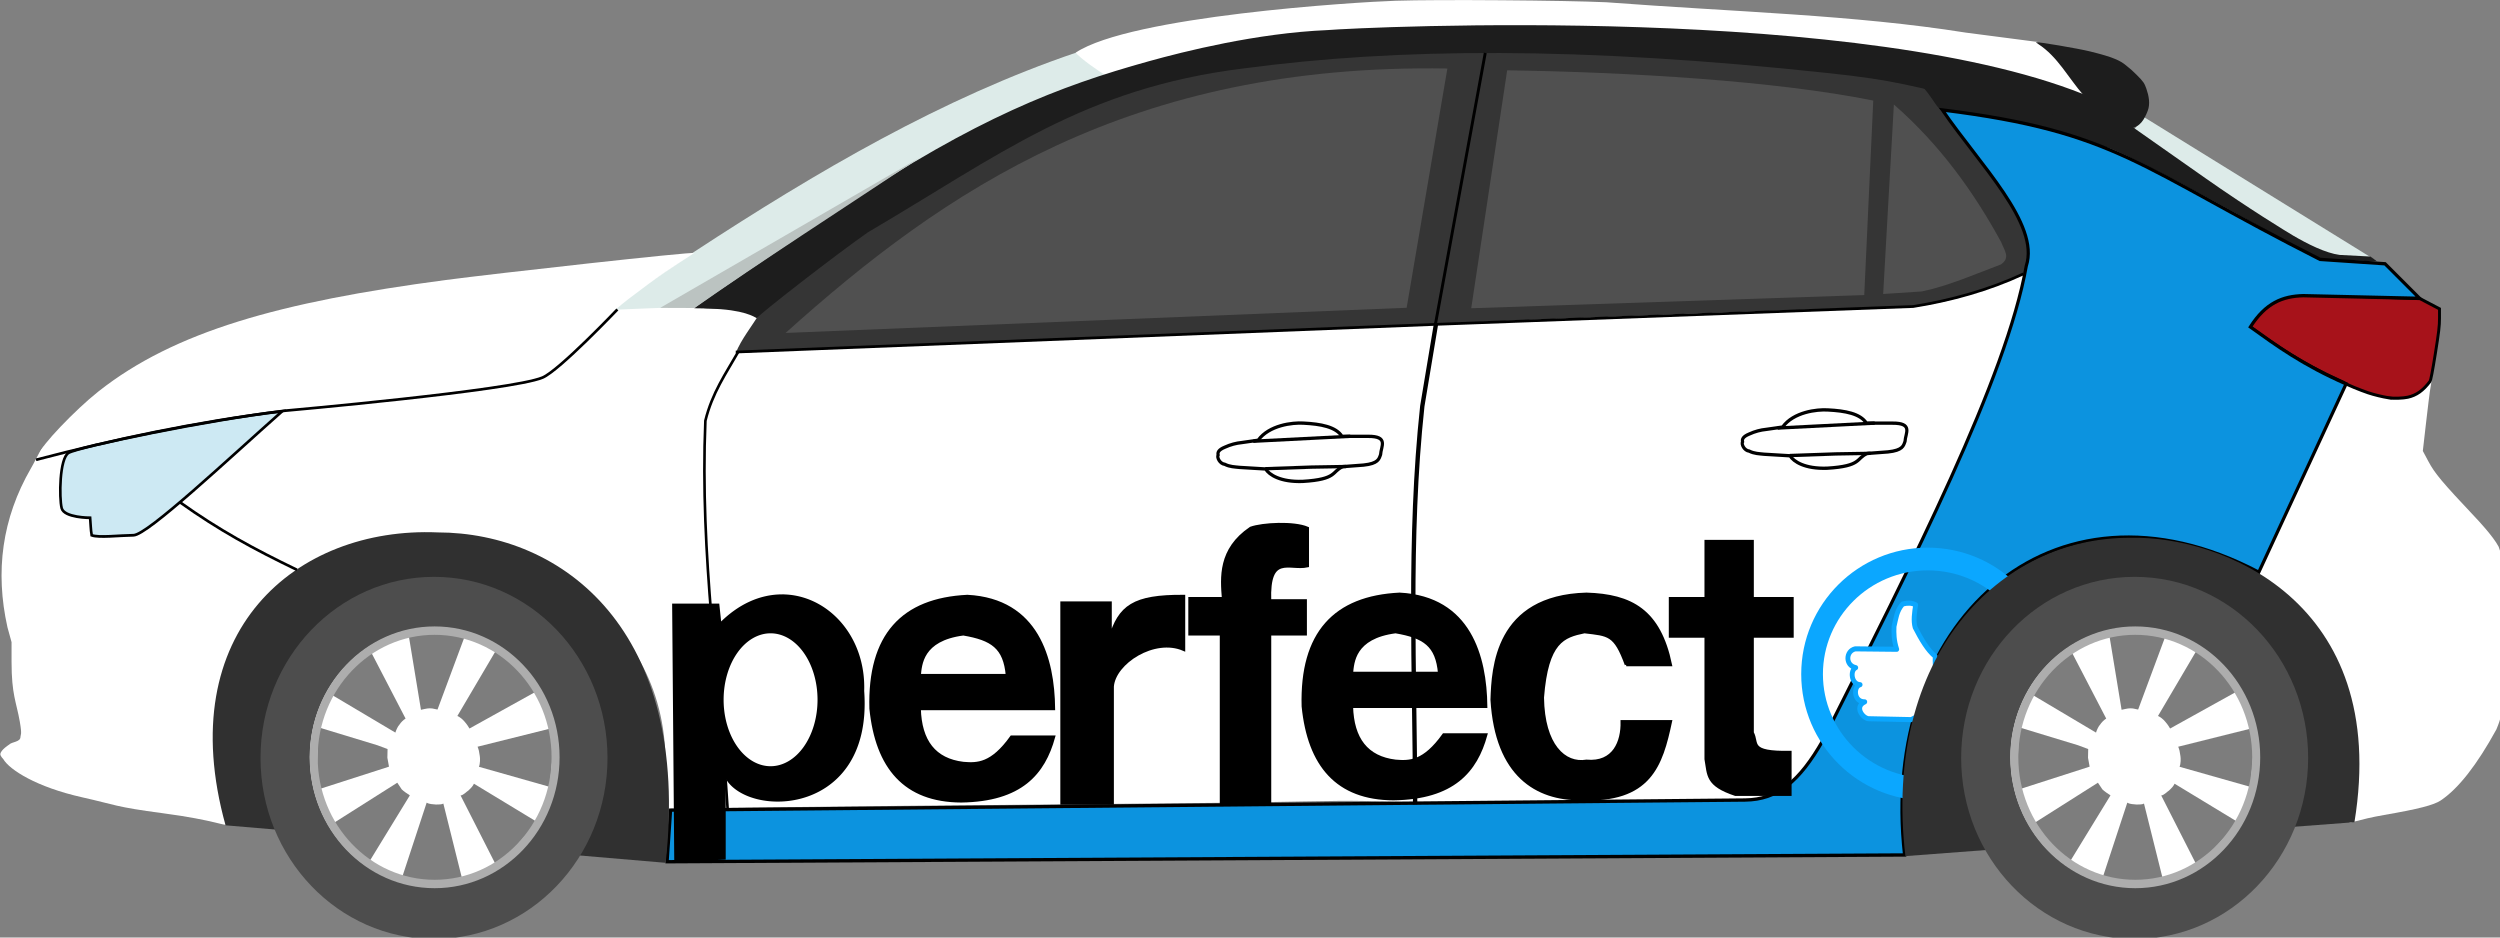
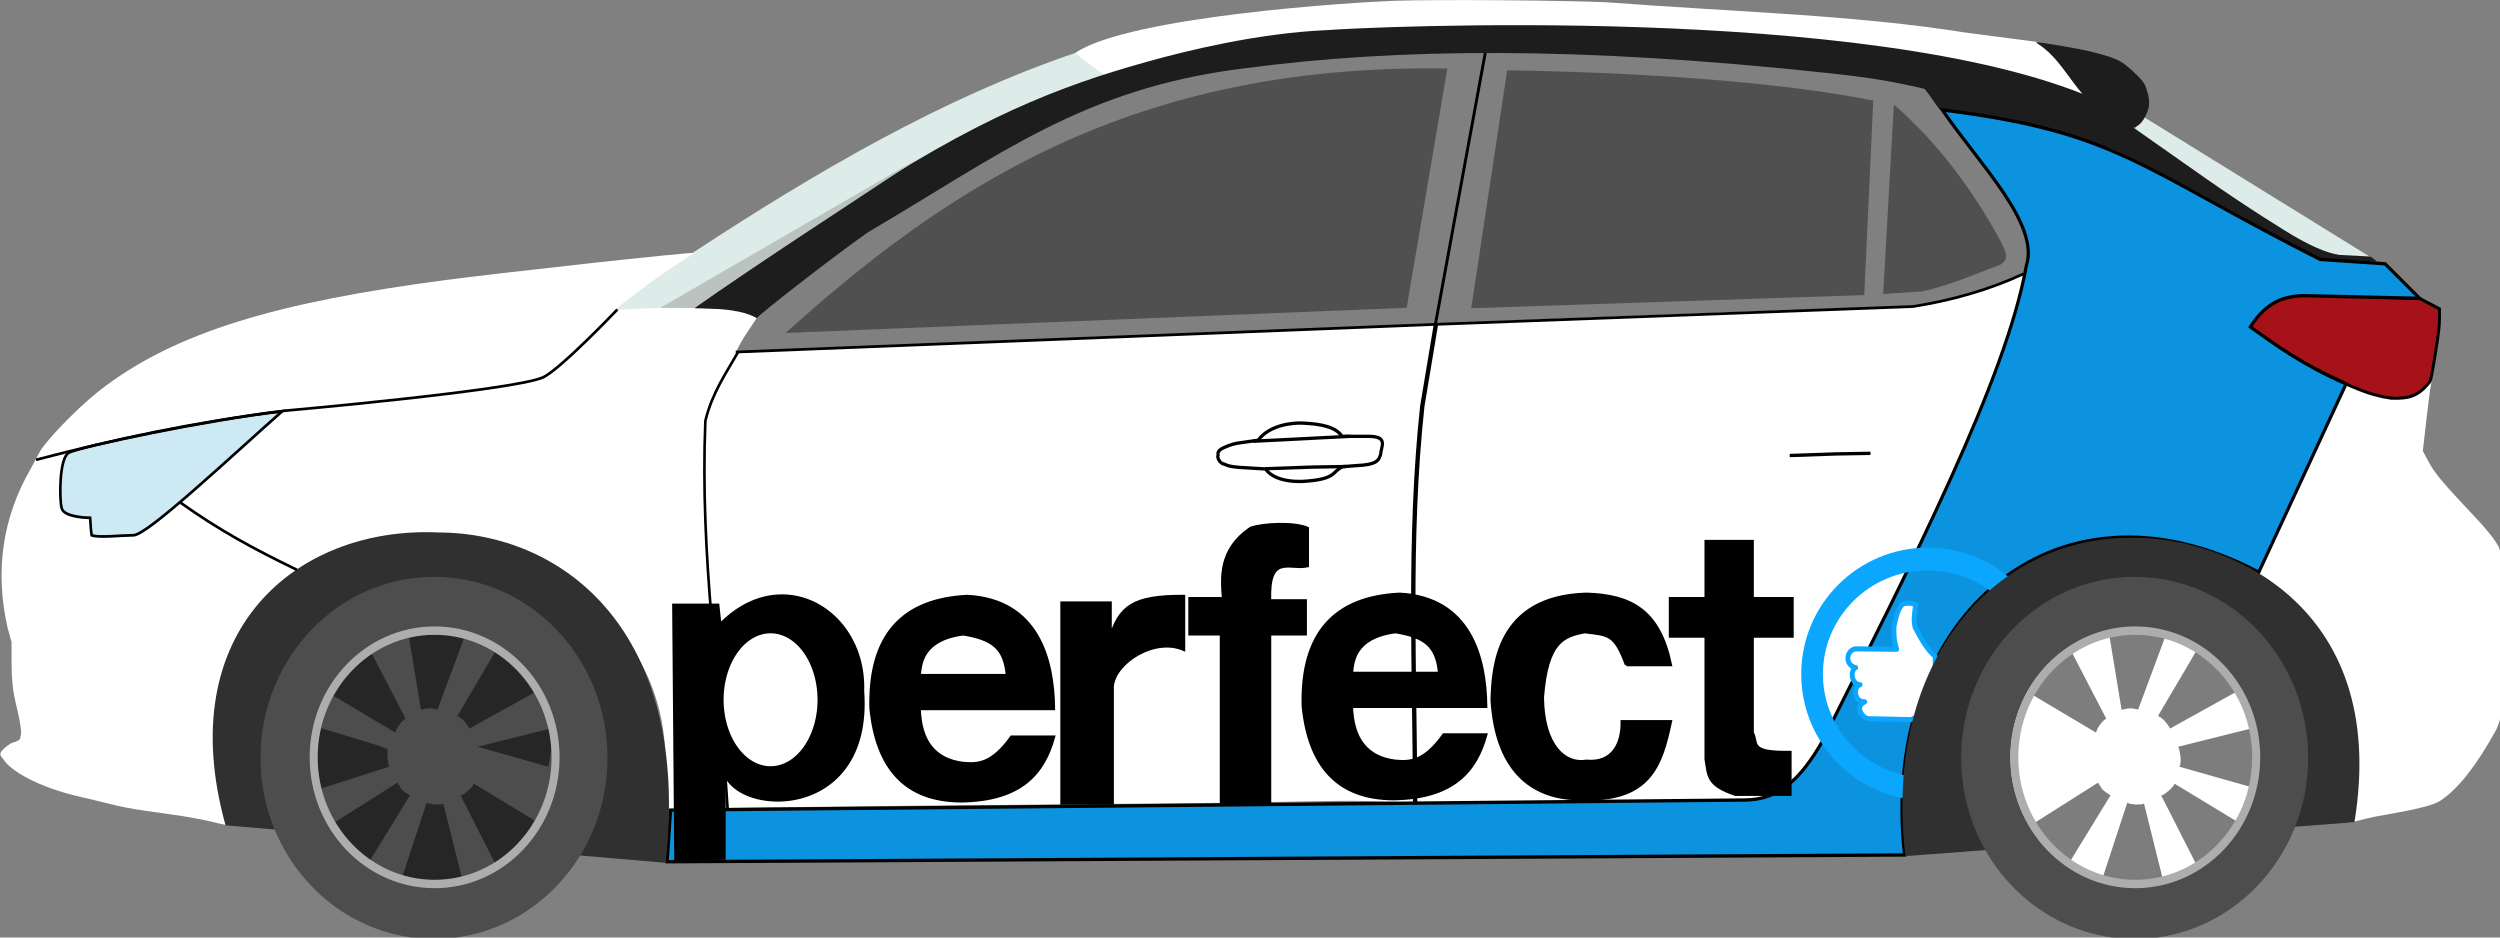
<svg xmlns="http://www.w3.org/2000/svg" xmlns:ns1="http://sodipodi.sourceforge.net/DTD/sodipodi-0.dtd" xmlns:ns2="http://www.inkscape.org/namespaces/inkscape" width="229.908mm" height="86.216mm" viewBox="0 0 229.908 86.216" version="1.1" id="svg5" xml:space="preserve" ns1:docname="drawingRuedas.svg" ns2:version="1.2.2 (732a01da63, 2022-12-09)">
  <rect x="0" y="0" width="229.908" height="86.216" fill="#808080" stroke="none" />
  <ns1:namedview id="namedview7" pagecolor="#505050" bordercolor="#eeeeee" borderopacity="1" ns2:showpageshadow="0" ns2:pageopacity="0" ns2:pagecheckerboard="0" ns2:deskcolor="#505050" ns2:document-units="mm" showgrid="false" ns2:zoom="16" ns2:cx="98.34375" ns2:cy="202.6875" ns2:window-width="1920" ns2:window-height="1009" ns2:window-x="1072" ns2:window-y="1210" ns2:window-maximized="1" ns2:current-layer="g325" />
  <defs id="defs2" />
  <g ns2:label="Layer 1" ns2:groupmode="layer" id="layer1" transform="translate(-63.044,-150.604)" style="display:inline">
    <g id="g325" transform="matrix(0.253,0,0,0.265,47.13,145.432)" style="display:inline">
      <path style="display:inline;opacity:1;fill:#ddebe9;fill-opacity:1;stroke:none;stroke-width:1.064;stroke-linejoin:round;stroke-dasharray:none;stroke-dashoffset:0;stroke-opacity:1" d="M 315.24,106.897 C 359.985,78.941 405.514,53.5 454.069,37.776 l 13.621,8.75 -150.355,80.995 h -34.053 z" id="path13774" ns1:nodetypes="cccccc" />
      <path style="display:inline;opacity:1;fill:#ddebe9;fill-opacity:1;stroke:none;stroke-width:1.064;stroke-linejoin:round;stroke-dasharray:none;stroke-dashoffset:0;stroke-opacity:1" d="m 842.007,60.024 85.132,50.247 -22.527,-2.75 -67.843,-40.498 z" id="path11669" />
      <path style="display:inline;opacity:1;fill:#ffffff;stroke:none;stroke-width:5.996;stroke-dasharray:47.969, 47.969;stroke-opacity:1" d="m 122.117,301.735 c -17.582,-2.212 -17.249,-2.947 -29.296,-5.519 -16.677,-3.56 -26.476,-9.569 -28.729,-13.274 0,0 -1.145,-1.081 -1.066,-1.753 0.172,-1.469 3.164,-3.248 3.164,-3.248 1.03,-1.058 4.153,-0.855 4.153,-2.723 0,-0.795 0.646,-0.42 -0.246,-5.277 -1.253,-6.825 -2.996,-9.328 -2.996,-20.703 l -3.31e-4,-6.873 -1.498,-5.199 c -4.508,-19.317 -1.99,-37.728 8.531,-55.106 2.474,-4.047 3.612,-7.523 5.673,-8.1 11.896,11.567 18.286,14.229 36.195,25.252 4.989,-4.172 5.075,-5.781 6.253,-5.245 2.923,1.332 44.888,28.403 45.887,29.264 -21.311,23.536 -29.678,49.093 -24.95,73.952 0.592,2.906 1.686,7.786 1.865,8.252 0.443,1.155 -3.68,-1.279 -22.94,-3.701 z" id="path1258" ns1:nodetypes="sssasssscccccsccss" />
-       <path style="display:inline;opacity:1;fill:#353535;fill-opacity:1;stroke:none;stroke-width:0.959;stroke-linejoin:round;stroke-dasharray:none;stroke-dashoffset:0;stroke-opacity:1" d="m 324.929,144.089 431.567,-16.616 c 15.576,1.119 31.798,-7.447 45.565,-12.374 C 807.738,91.138 780.132,69.824 764.275,47.575 708.309,34.954 661.209,37.845 610.541,34.494 530.257,30.498 490.649,43.545 449.769,56.059 391.467,82.748 341.768,111.748 324.929,144.089 Z" id="path8714" ns1:nodetypes="ccccccc" />
      <path style="display:inline;opacity:1;fill:#ffffff;stroke:none;stroke-width:5.996;stroke-dasharray:47.969, 47.969;stroke-opacity:1" d="m 77.368,176.762 c 0,-2.12 12.895,-15.062 21.345,-21.422 27.637,-20.802 65.838,-31.024 126.172,-38.646 17.855,-2.256 89.759,-9.914 90.312,-9.361 0.081,0.081 -9.23,5.518 -16.449,10.637 -12.321,8.737 -12.564,9.067 -20.032,16.891 -8.966,9.394 -20.065,13.799 -23.924,15.237 -1.849,0.689 -8.425,1.516 -22.343,2.811 -10.848,1.009 -28.963,2.824 -40.257,4.032 -44.098,10.58 -67.091,8.978 -101.215,24.789 -0.223,4e-5 -13.611,-4.567 -13.611,-4.967 z" id="path1262" ns1:nodetypes="ssscssssccs" />
      <path style="display:inline;opacity:1;fill:#ffffff;stroke:none;stroke-width:4.24;stroke-dasharray:33.919, 33.919;stroke-opacity:1" d="m 464.489,45.397 c -1.061,-0.337 -9.558,-6.037 -10.55,-7.641 20,-12.624 101.527,-17.517 116.296,-17.98 15.33,-0.496 61.866,-0.131 76.532,0.526 47.215,3.402 89.842,4.337 130.666,10.531 l 25.888,3.215 c 5.711,3.879 16.344,13.025 18.299,19.446 C 663.93,22.574 576.123,28.226 464.489,45.397 Z" id="path1315" ns1:nodetypes="cccccccc" />
      <path style="display:inline;opacity:1;fill:#1d1d1d;fill-opacity:1;stroke:none;stroke-width:4.24;stroke-dasharray:33.919, 33.919;stroke-opacity:1" d="m 906.076,109.242 c -2.892,-0.28 -6.341,-3.147 -38.69,-20.025 C 847.788,78.992 838.56,74.502 830.059,71.053 806.854,63.901 789.801,59.348 768.197,57.713 l -1.207,-1.394 c -0.664,-0.767 -2.644,-3.853 -4.359,-5.752 -1.716,-1.898 -4.388,-4.448 -4.237,-4.504 0.409,-0.153 56.469,12.917 60.467,14.047 1.891,0.534 5.416,1.473 7.833,2.085 4.202,1.065 4.502,1.091 6.867,0.593 1.36,-0.286 2.649,-0.418 2.866,-0.293 0.216,0.125 12.859,8.601 28.095,18.837 15.236,10.235 29.388,18.526 32.015,19.991 5.064,2.824 11.696,6.027 16.816,6.661 l 11.195,0.56 2.56,1.717 -14.176,-0.521 c -1.786,-0.056 -5.089,-0.332 -6.854,-0.497 z" id="path1394" ns1:nodetypes="csccssssssssssccccc" />
      <path style="display:inline;opacity:1;fill:#ffffff;stroke:none;stroke-width:4.24;stroke-dasharray:33.919, 33.919;stroke-opacity:1" d="m 919.414,288.784 c 0.685,-19.403 -3.619,-36.656 -14.537,-51.203 -4.706,-6.271 -23.361,-9.422 -21.303,-17.017 l 0.891,-3.289 4.562,-9.426 c 2.509,-5.184 9.338,-19.313 15.174,-31.396 7.176,-14.858 11.248,-23.635 11.619,-23.587 9.904,4.732 23.738,5.191 31.009,-1.6 l -0.693,4.088 c -0.097,0.574 -0.736,5.455 -1.384,10.852 l -1.177,9.813 1.991,3.56 c 2.398,4.288 4.832,7.058 17.401,19.799 0,0 6.15,6.146 8.171,9.869 3.517,8.99 2.073,19.693 1.901,26.812 -0.201,8.091 -0.371,18.717 -0.377,23.614 0,0 -0.229,6.161 -0.927,9.154 -0.309,1.325 -1.428,3.837 -1.428,3.837 -7.068,12.318 -13.808,20.527 -20.226,24.632 -2.516,1.609 -8.166,2.994 -20.573,5.042 -9.545,1.575 -12.93,3.238 -12.66,2.361 1.553,-5.281 2.453,-10.666 2.565,-15.916 z" id="path1548" ns1:nodetypes="csscssccsscsscccassscc" />
      <path style="display:inline;opacity:1;fill:#a7121a;fill-opacity:1;stroke:#000000;stroke-width:1.064;stroke-dasharray:none;stroke-dashoffset:0;stroke-opacity:1" d="m 931.267,157.587 c -2.527,-0.4 -5.348,-1.057 -7.559,-1.759 -2.735,-0.869 -7.886,-2.891 -8.112,-3.184 -0.074,-0.097 -1.229,-0.639 -2.567,-1.206 -6.151,-2.607 -13.012,-6.141 -19.318,-9.948 -4.108,-2.481 -12.969,-8.368 -12.969,-8.617 0,-0.108 0.716,-1.098 1.592,-2.2 3.756,-4.726 8.61,-7.766 13.862,-8.682 2.092,-0.365 4.206,-0.332 24.322,0.379 l 22.031,0.779 3.544,1.776 3.544,1.776 v 3.251 c 0,2.69 -0.262,4.818 -1.515,12.322 -1.025,6.136 -1.659,9.252 -1.959,9.631 -2.522,3.182 -4.904,4.795 -8.071,5.466 -1.689,0.358 -5.226,0.47 -6.827,0.216 z" id="path1619" />
      <path style="display:inline;opacity:1;fill:#1d1d1d;fill-opacity:1;stroke:none;stroke-width:2.12;stroke-dasharray:16.96, 16.96;stroke-opacity:1" d="m 833.068,59.973 c -5.125,-3.193 -7.455,-4.061 -12.818,-7.407 -5.548,-6.041 -9.376,-13.372 -16.459,-17.758 -0.495,-0.29 -0.862,-0.566 -0.815,-0.613 0.287,-0.287 15.313,2.142 19.705,3.186 4.967,1.181 9.898,2.462 12.46,4.409 2.37,1.8 2.655,2.047 4.394,3.685 2.526,2.38 2.878,2.992 3.561,4.857 0.877,2.397 1.449,5.233 0.492,7.602 -1.107,2.742 -2.708,5.871 -6.61,6.157 -0.442,-0.186 -3.573,-3.925 -3.911,-4.118 z" id="path6378" ns1:nodetypes="cccssssaacc" />
      <path style="opacity:1;fill:#ffffff;fill-opacity:0;stroke:none;stroke-width:6.451;stroke-dasharray:51.611, 51.611" d="m 307.158,292.197 c -1.498,-29.545 -9.69,-49.949 -26.552,-66.134 -11.329,-10.874 -24.423,-17.558 -41.786,-21.329 -5.322,-1.156 -7.781,-1.328 -19.186,-1.343 -14.543,-0.019 -18.144,0.487 -28.871,4.055 -7.197,2.394 -12.489,5.011 -18.611,9.204 l -4.641,3.178 -4.897,-2.873 c -2.693,-1.58 -11.83,-6.693 -20.303,-11.362 -8.474,-4.669 -15.748,-8.803 -16.166,-9.187 -0.609,-0.56 0.656,-1.909 6.395,-6.822 17.325,-14.829 33.919,-28.361 34.778,-28.361 0.513,0 13.214,-1.292 28.224,-2.87 15.01,-1.579 33.7,-3.43 41.534,-4.113 9.477,-0.827 15.42,-1.62 17.758,-2.37 4.543,-1.457 9.305,-5.346 19.828,-16.197 l 8.146,-8.399 14.197,-0.697 c 11.597,-0.569 16.113,-0.551 24.662,0.098 5.756,0.437 11.469,0.803 12.695,0.812 l 2.23,0.017 -1.86,2.471 c -1.023,1.359 -3.021,4.237 -4.439,6.395 -1.418,2.158 -2.958,3.924 -3.422,3.924 -0.464,0 -0.844,0.392 -0.844,0.872 0,0.48 0.359,0.872 0.798,0.872 0.439,0 15.286,-0.649 32.993,-1.441 72.51,-3.246 199.538,-7.856 216.582,-7.86 l 5.322,-0.001 -2.537,9.738 c -2.414,9.264 -2.611,10.658 -4.055,28.633 -1.266,15.756 -1.621,25.173 -2.138,56.693 -0.604,36.81 -0.588,38.071 0.602,48.254 0.672,5.751 1.394,12.846 1.603,15.766 l 0.381,5.309 -17.075,0.347 c -9.391,0.191 -33.295,0.486 -53.12,0.655 -89.448,0.764 -159.169,1.451 -177.686,1.75 l -20.132,0.326 z m 237.467,-106.033 c 1.119,-0.387 3.081,-1.424 4.36,-2.305 1.859,-1.28 3.258,-1.682 6.977,-2.002 7.924,-0.683 9.526,-1.893 9.756,-7.369 0.114,-2.7 -0.028,-3.104 -1.326,-3.774 -0.893,-0.461 -3.645,-0.754 -7.134,-0.76 -5.021,-0.007 -5.933,-0.172 -7.849,-1.419 -3.239,-2.107 -6.73,-2.846 -13.505,-2.858 -6.834,-0.011 -11.295,1.27 -14.727,4.232 -1.47,1.269 -2.824,1.725 -6.71,2.262 -2.872,0.397 -5.852,1.215 -7.267,1.996 -2.076,1.145 -2.399,1.588 -2.399,3.284 0,3.473 4.43,5.284 12.925,5.284 2.953,0 4.144,0.277 5.577,1.297 3.674,2.616 7.164,3.423 13.474,3.117 3.198,-0.155 6.729,-0.599 7.849,-0.986 z" id="path9312" />
      <path style="opacity:1;fill:#ffffff;fill-opacity:1;stroke:none;stroke-width:6.451;stroke-dasharray:51.611, 51.611" d="m 304.472,292.462 c 2.594,-29.476 -9.227,-48.535 -26.089,-64.72 -11.329,-10.874 -22.015,-16.939 -39.378,-20.71 -5.322,-1.156 -7.595,-1.063 -19,-1.078 -14.543,-0.019 -17.403,-0.22 -28.13,3.348 -9.707,3.422 -18.958,10.276 -26.678,15.564 -13.945,-8.882 -35.04,-20.191 -46.423,-27.506 -0.609,-0.56 5.408,-3.238 11.147,-8.15 17.325,-14.829 35.502,-30.636 36.36,-30.636 40.709,-5.163 62.135,-13.729 113.378,-31.299 l 17.346,-0.697 c 11.602,-0.466 16.113,-0.551 24.662,0.098 6.055,0.081 11.706,-0.145 17.473,1.422 -3.152,4.956 -6.746,9.071 -8.795,13.896 0.439,0 11.767,-0.604 29.474,-1.397 74.23,-2.182 324.17,-13.531 398.43,-14.49 35.388,-4.827 45.878,-18.986 46.043,-7.172 0.625,44.715 -64.655,136.593 -71.46,182.968 l -174.328,-4.426 c -9.39,-0.238 -33.295,0.486 -53.12,0.655 -89.448,0.764 -159.169,1.451 -177.686,1.75 l -23.929,0.591 z" id="path10389" ns1:nodetypes="sssccccsccscccccscssscs" />
      <path style="display:inline;opacity:1;fill:#0c93df;fill-opacity:1;stroke:#000000;stroke-opacity:1" d="m 270.557,373.528 335.838,-3.01 c 10.164,-0.117 16.96,-5.529 24.264,-17.706 28.351,-53.814 57.381,-108.255 63.611,-141.649 4.293,-12.581 -14.56,-30.241 -26.231,-46.561 54.876,6.5 61.531,17.27 118.041,44.593 l 20.329,1.312 10.794,10.309 -36.33,-0.795 c -6.519,0.155 -11.791,2.182 -16.562,9.329 8.307,5.683 16.364,11.314 29.917,16.997 l -27.285,56.198 C 701.805,269.816 648.133,318.124 656.235,386.913 L 269.471,388.934 Z" id="path11" ns1:nodetypes="ccccccccccccccc" ns2:label="trazo azul" transform="matrix(1.163,0,0,1.163,-8.002,-133.764)" />
      <g id="g21" ns2:label="letras" style="display:inline;stroke:#000000;stroke-opacity:1" transform="matrix(1.163,0,0,1.163,-7.18,-134.997)">
        <path style="opacity:1;fill:#000000;fill-opacity:1" d="m 593.485,322.646 v 36.724 c 0.898,4.747 0.152,7.626 9.181,10.493 h 17.05 v -12.46 c -13.232,0.187 -9.943,-2.645 -11.804,-5.902 h -1e-5 v -28.855 h 12.46 v -11.148 h -12.46 v -17.05 h -14.427 v 17.05 h -11.148 v 11.148 z" id="path21" ns1:nodetypes="ccccccccccccccccc" ns2:label="t" />
        <path style="display:inline;opacity:1;fill:#000000;fill-opacity:1" d="m 568.565,331.171 h 13.771 c -3.517,-16.064 -12.253,-20.574 -26.231,-20.985 -28.201,0.743 -29.183,22.067 -29.51,31.478 1.428,22.693 14.105,29.519 27.543,29.51 21.872,0.943 25.316,-10.085 28.199,-22.952 h -15.083 c 0.144,5.984 -2.49,12.563 -11.148,11.804 -6.887,1.107 -13.563,-4.693 -13.771,-19.018 1.377,-16.854 6.558,-18.362 13.116,-19.674 7.609,0.864 9.596,0.637 13.116,9.837 z" id="path20" ns1:nodetypes="ccccccccccc" ns2:label="c" />
        <path id="path23" style="display:inline;opacity:1;fill:#000000;fill-opacity:1" d="m 497.74,310.186 c -20.28,0.923 -30.795,11.613 -30.166,33.445 1.853,17.566 10.613,27.459 28.199,27.543 18.745,-0.255 25.754,-8.333 28.854,-19.018 h -13.115 c -6.145,8.21 -10.651,8.229 -15.082,7.869 -9.019,-1.036 -13.496,-6.615 -13.771,-16.395 h 41.969 c -0.174,-14.862 -5.077,-32.3 -26.887,-33.445 z m -1.311,11.148 c 8.982,1.463 12.995,3.966 13.771,12.459 h -27.543 c 0.353,-3.27 0.608,-10.826 13.771,-12.459 z" ns1:nodetypes="ccccccccccccc" ns2:label="e" />
        <path style="display:inline;opacity:1;fill:#000000;fill-opacity:1" d="m 442.654,311.498 h -10.493 v 10.493 h 9.837 v 50.495 h 15.083 v -50.495 h 11.148 v -9.837 h -11.148 c -0.524,-14.332 6.223,-9.301 11.804,-10.493 v -11.148 c -4.195,-1.733 -14.003,-1.277 -17.706,0 -9.84,6.358 -9.027,14.728 -8.525,20.985 z" id="path18" ns1:nodetypes="cccccccccccccc" ns2:label="f" />
        <path style="opacity:1;fill:#000000;fill-opacity:1" d="m 407.242,312.809 h -15.083 v 59.676 h 15.739 v -34.757 c 0.526,-7.166 13.089,-14.943 22.297,-11.148 v -15.739 c -15.713,-0.09 -20.005,3.065 -22.952,12.46 z" id="path17" ns1:nodetypes="ccccccccc" ns2:label="r" />
        <path id="path16" style="display:inline;opacity:1;fill:#000000;fill-opacity:1" d="m 362.648,310.842 c -20.28,0.923 -30.795,11.613 -30.166,33.445 1.853,17.566 10.613,27.459 28.199,27.543 18.745,-0.255 25.754,-8.333 28.854,-19.018 h -13.115 c -6.145,8.21 -10.651,8.229 -15.082,7.869 -9.019,-1.036 -13.496,-6.615 -13.771,-16.395 h 41.969 c -0.174,-14.862 -5.077,-32.3 -26.887,-33.445 z m -1.311,11.148 c 8.982,1.463 12.995,3.966 13.771,12.459 h -27.543 c 0.353,-3.27 0.608,-10.826 13.771,-12.459 z" ns1:nodetypes="ccccccccccccc" ns2:label="e" />
        <path id="path15" style="opacity:1;fill:#000000;fill-opacity:1" d="m 304.359,310.719 c -6.335,0.085 -13.042,2.715 -19.094,8.648 l -0.654,-5.902 h -13.771 l 0.654,76.07 15.084,-0.654 v -26.232 c 2.953,13.729 46.269,15.542 43.281,-23.607 0.58,-16.379 -11.562,-28.51 -25.5,-28.322 z m -3.26,10.615 a 15.178,20.329 0 0 1 15.178,20.33 15.178,20.329 0 0 1 -15.178,20.328 15.178,20.329 0 0 1 -15.178,-20.328 15.178,20.329 0 0 1 15.178,-20.33 z" ns2:label="p" />
      </g>
      <g id="g63" ns2:label="maneta alante" transform="matrix(1.163,0,0,1.163,-8.002,-133.764)" style="display:inline">
        <path style="display:inline;opacity:1;fill:#ffffff;fill-opacity:1;fill-rule:evenodd;stroke:#000000;stroke-opacity:1" d="m 456.522,271.734 c 1.122,1.744 4.637,3.941 11.593,3.71 10.917,-0.622 8.994,-2.927 12.52,-4.405 l 6.492,-0.464 c 4.64,-0.463 4.842,-1.837 5.333,-3.13 0.136,-2.454 2.628,-5.5 -3.942,-5.449 h -8.115 c -1.952,-2.864 -6.634,-3.68 -12.056,-3.942 -3.433,-0.206 -10.73,0.599 -14.143,5.101 l -5.101,0.696 c -1.778,0.166 -3.555,0.607 -5.333,1.391 -1.959,0.773 -2.277,1.546 -2.087,2.319 -0.438,0.721 0.514,2.611 2.087,2.782 1.546,0.751 3.091,0.761 4.637,0.927 z" id="path61" ns1:nodetypes="ccccccccccccccc" />
        <path style="display:inline;opacity:1;fill:none;fill-opacity:1;fill-rule:evenodd;stroke:#000000;stroke-opacity:1" d="m 456.426,271.659 14.422,-0.481 10.826,-0.175" id="path63" ns1:nodetypes="ccc" />
        <path style="opacity:1;fill:none;fill-opacity:1;fill-rule:evenodd;stroke:#000000;stroke-opacity:1" d="m 452.655,263.461 30.33,-1.476" id="path64" ns1:nodetypes="cc" />
      </g>
      <g id="g67" transform="matrix(1.163,0,0,1.163,182.628,-138.339)" ns2:label="Maneta atras" style="display:inline;fill:none;fill-opacity:1;stroke:#000000;stroke-opacity:1">
-         <path style="display:inline;opacity:1;fill:none;fill-opacity:1;fill-rule:evenodd;stroke:#000000;stroke-opacity:1" d="m 456.522,271.734 c 1.122,1.744 4.637,3.941 11.593,3.71 10.917,-0.622 8.994,-2.927 12.52,-4.405 l 6.492,-0.464 c 4.64,-0.463 4.842,-1.837 5.333,-3.13 0.136,-2.454 2.628,-5.5 -3.942,-5.449 h -8.115 c -1.952,-2.864 -6.634,-3.68 -12.056,-3.942 -3.433,-0.206 -10.73,0.599 -14.143,5.101 l -5.101,0.696 c -1.778,0.166 -3.555,0.607 -5.333,1.391 -1.959,0.773 -2.277,1.546 -2.087,2.319 -0.438,0.721 0.514,2.611 2.087,2.782 1.546,0.751 3.091,0.761 4.637,0.927 z" id="path67" ns1:nodetypes="ccccccccccccccc" />
        <path style="display:inline;opacity:1;fill:none;fill-opacity:1;fill-rule:evenodd;stroke:#000000;stroke-opacity:1" d="m 456.426,271.659 14.422,-0.481 10.826,-0.175" id="path65" ns1:nodetypes="ccc" transform="translate(-4.0762702e-6)" />
-         <path style="opacity:1;fill:none;fill-opacity:1;fill-rule:evenodd;stroke:#000000;stroke-opacity:1" d="m 452.655,263.461 30.33,-1.476" id="path66" ns1:nodetypes="cc" transform="translate(-4.0762702e-6)" />
      </g>
      <ellipse style="display:inline;opacity:1;fill:none;fill-opacity:1;stroke:#0ba7ff;stroke-width:7.89;stroke-dasharray:none;stroke-opacity:1" id="path13616" cx="763.616" cy="253.465" rx="42.042" ry="39.953" />
      <path style="display:inline;opacity:1;fill:#ffffff;fill-opacity:1;stroke:#0ba7ff;stroke-width:1.758;stroke-linejoin:round;stroke-dasharray:none;stroke-opacity:1" d="m 757.634,269.248 -15.211,-0.308 c -2.113,0.214 -5.773,-4.077 -1.703,-5.858 -4.075,0.095 -4.182,-5.397 -1.688,-5.961 -3.15,-0.079 -3.783,-4.95 -1.593,-5.91 -3.838,-0.739 -3.717,-5.786 -0.154,-6.526 l 15.056,0.154 c -1.044,-3.057 -1.079,-5.525 -0.976,-7.914 0.689,-2.667 0.898,-5.418 3.135,-7.811 1.801,-0.438 3.41,-0.415 4.728,0.308 -0.47,2.771 -0.876,5.515 -0.206,7.811 2.207,4.1 4.512,7.872 7.294,10.054 -0.233,7.932 2.787,16.611 -8.682,21.96 z" id="path15206" ns1:nodetypes="ccccccccccccc" />
      <path style="opacity:1;fill:#303030;fill-opacity:1;stroke:none;stroke-width:1.758;stroke-linejoin:round;stroke-dasharray:none;stroke-opacity:1" d="m 755.499,316.614 c -8.511,-69.501 34.29,-110.81 81.974,-110.462 32.429,-0.741 94.412,21.774 81.248,98.689 z" id="path19161" ns1:nodetypes="cccc" />
      <path style="display:inline;fill:#303030;fill-opacity:1;stroke:none;stroke-width:1.758;stroke-linejoin:round;stroke-dasharray:none;stroke-opacity:1" d="m 144.888,305.926 c -19.657,-67.517 25.871,-103.72 77.077,-101.647 45.365,0.059 92.278,33.822 82.893,114.662 z" id="path19161-9" ns1:nodetypes="cccc" />
      <path style="display:inline;fill:none;stroke:#000000;stroke-width:0.4;stroke-linejoin:round;stroke-opacity:1" d="m 194.858,180.322 -1.272,7.632 c -1.313,12.192 -0.681,24.384 -0.658,36.576" id="path5159" ns1:nodetypes="ccc" transform="matrix(3.96,0,0,3.779,-186.704,-549.821)" />
      <path style="display:inline;opacity:1;fill:#cde9f3;fill-opacity:1;stroke:#000000;stroke-width:0.959;stroke-dasharray:none;stroke-dashoffset:0;stroke-opacity:1" d="m 96.233,205.28 c -0.388,-2.007 -0.36,-3.982 -0.563,-6.071 0,0 -9.486,0.016 -10.356,-3.364 -0.909,-3.533 -0.837,-17.266 2.524,-19.183 3.611,-2.06 51.5,-11.598 77.621,-14.416 -19.58,16.56 -48.956,42.957 -54.04,43.016 -5.177,0.06 -12.554,0.933 -15.186,0.019 -1.3e-5,0 0,-4e-5 0,-4e-5 z" id="path5548" ns1:nodetypes="ccsscssc" />
      <path style="display:inline;opacity:1;fill:#1d1d1d;fill-opacity:1;stroke:none;stroke-width:4.24;stroke-dasharray:33.919, 33.919;stroke-opacity:1" d="m 324.942,126.818 c -5.013,-0.381 -9.6,-0.252 -9.673,-0.324 -0.367,-0.367 38.644,-25.363 54.788,-35.608 47.7,-30.269 77.538,-41.404 110.505,-50.133 12.501,-3.31 39.106,-9.757 64.873,-10.796 12.352,-0.959 197.629,-9.618 278.646,23.781 7.867,4.921 15.476,9.957 12.524,10.039 -1.279,0.035 -4.104,0.873 -17.054,-2.939 -2.613,-0.769 -17.985,-1.771 -33.746,-5.253 -29.655,-6.552 -33.622,-8.169 -58.28,-10.7 -90.721,-9.313 -156.831,-8.731 -212.542,-1.624 -58.336,6.844 -89.226,30.356 -136.556,56.842 -12.06,8.028 -39.873,28.696 -40.336,29.772 -0.167,0.387 -2.274,-2.23 -13.147,-3.056 z" id="path1386" ns1:nodetypes="ssssccssssccss" />
      <g id="g15" ns2:label="Ruedas" style="display:inline" transform="translate(22.003,-79.995)">
        <g id="g45" transform="translate(528.112,2.716)" style="opacity:1" ns2:label="rueda trasera">
          <ellipse style="display:inline;opacity:1;fill:#4d4d4d;stroke-width:1.367" id="ellipse3" cx="288.712" cy="359.818" rx="63.062" ry="62.841" ns2:label="elipse g2" />
          <ellipse style="display:inline;opacity:1;fill:#ffffff;fill-opacity:1;stroke-width:0.994" id="ellipse5" cx="288.723" cy="359.563" rx="45.148" ry="45.035" ns2:label="elipse p2" />
          <path style="opacity:1;fill:#000000;fill-opacity:0.51;fill-rule:evenodd;stroke:#000000;stroke-opacity:0" d="m 312.171,320.995 -14.971,24.259 c 0.985,0.457 1.839,1.077 2.635,1.984 0.715,0.922 0.679,0.638 1.764,2.377 l 24.592,-13.034" id="path38" ns1:nodetypes="ccccc" />
          <path style="opacity:1;fill:#000000;fill-opacity:0.51;fill-rule:evenodd;stroke:#000000;stroke-opacity:0" d="m 311.599,397.684 -13.226,-24.831 c 1.093,-0.136 2.094,-1.302 2.839,-1.723 1.112,-1.006 1.611,-1.531 2.014,-2.367 l 23.128,13.395" id="path39" ns1:nodetypes="ccccc" />
          <path style="opacity:1;fill:#000000;fill-opacity:0.51;fill-rule:evenodd;stroke:#000000;stroke-opacity:0" d="m 332.748,349.205 -28.199,6.722 c 0.411,1.008 0.587,1.619 0.8,3.221 0.154,0.813 0.152,2.689 -0.308,3.747 l 25.74,6.968" id="path40" ns1:nodetypes="ccccc" />
-           <path style="opacity:1;fill:#000000;fill-opacity:0.51;fill-rule:evenodd;stroke:#000000;stroke-opacity:0" d="m 246.61,349.173 21.562,6.26 3.656,1.309 c -0.052,0.983 -0.023,1.644 -0.07,3.014 0.196,1.147 0.392,2.167 0.588,3.096 l -26.431,8.115" id="path41" ns1:nodetypes="cccccc" />
          <path style="opacity:1;fill:#000000;fill-opacity:0.51;fill-rule:evenodd;stroke:#000000;stroke-opacity:0" d="m 250.608,337.388 24.057,13.64 c 0.312,-0.987 0.941,-2.238 1.501,-2.782 0.489,-0.72 1.316,-1.544 2.208,-2.087 L 265.39,322.278" id="path42" ns1:nodetypes="ccccc" />
          <path style="opacity:1;fill:#000000;fill-opacity:0.51;fill-rule:evenodd;stroke:#000000;stroke-opacity:0" d="m 279.278,315.922 4.689,27.195 c 2.004,-0.421 2.73,-0.616 4.105,-0.464 l 1.909,0.382 10.244,-26.298" id="path43" ns1:nodetypes="ccccc" />
          <path style="opacity:1;fill:#000000;fill-opacity:0.51;fill-rule:evenodd;stroke:#000000;stroke-opacity:0" d="m 251.4,382.905 23.961,-14.488 1.623,2.319 c 0.722,0.699 2.199,1.612 2.946,2.078 l -15.466,24.121" id="path44" ns1:nodetypes="ccccc" />
          <path style="opacity:1;fill:#000000;fill-opacity:0.51;fill-rule:evenodd;stroke:#000000;stroke-opacity:0" d="m 276.943,401.764 9.097,-26.422 c 1.144,0.619 2.167,0.48 3.381,0.652 1.237,-0.035 1.991,0.025 2.687,-0.335 l 7.132,27.304" id="path45" ns1:nodetypes="ccccc" />
          <circle style="display:inline;opacity:1;fill:none;fill-opacity:0.51;fill-rule:evenodd;stroke:#adadad;stroke-width:2.915;stroke-opacity:1" id="path68" cx="288.933" cy="359.604" r="43.964" />
        </g>
        <g id="g45-8" transform="translate(0.054,2.716)" style="display:inline;opacity:1" ns2:label="rueda delantera">
          <ellipse style="display:inline;opacity:1;fill:#4d4d4d;stroke-width:1.367" id="ellipse3-0" cx="726.715" cy="362.535" rx="63.062" ry="62.841" ns2:label="elipse g2" transform="translate(-528.112,-2.716)" />
-           <ellipse style="display:inline;opacity:1;fill:#ffffff;fill-opacity:1;stroke-width:0.994" id="ellipse5-5" cx="726.727" cy="362.279" rx="45.148" ry="45.035" ns2:label="elipse p2" transform="translate(-528.112,-2.716)" />
          <path style="opacity:1;fill:#000000;fill-opacity:0.51;fill-rule:evenodd;stroke:#000000;stroke-opacity:0" d="m 222.063,320.995 -14.971,24.259 c 0.985,0.457 1.839,1.077 2.635,1.984 0.715,0.922 0.679,0.638 1.764,2.377 l 24.592,-13.034" id="path38-3" ns1:nodetypes="ccccc" />
          <path style="opacity:1;fill:#000000;fill-opacity:0.51;fill-rule:evenodd;stroke:#000000;stroke-opacity:0" d="m 221.491,397.684 -13.226,-24.831 c 1.093,-0.136 2.094,-1.302 2.839,-1.723 1.112,-1.006 1.611,-1.531 2.014,-2.367 l 23.128,13.395" id="path39-9" ns1:nodetypes="ccccc" />
-           <path style="opacity:1;fill:#000000;fill-opacity:0.51;fill-rule:evenodd;stroke:#000000;stroke-opacity:0" d="m 242.64,349.205 -28.199,6.722 c 0.411,1.008 0.587,1.619 0.8,3.221 0.154,0.813 0.152,2.689 -0.308,3.747 l 25.74,6.968" id="path40-9" ns1:nodetypes="ccccc" />
+           <path style="opacity:1;fill:#000000;fill-opacity:0.51;fill-rule:evenodd;stroke:#000000;stroke-opacity:0" d="m 242.64,349.205 -28.199,6.722 l 25.74,6.968" id="path40-9" ns1:nodetypes="ccccc" />
          <path style="opacity:1;fill:#000000;fill-opacity:0.51;fill-rule:evenodd;stroke:#000000;stroke-opacity:0" d="m 156.502,349.173 21.562,6.26 3.656,1.309 c -0.052,0.983 -0.023,1.644 -0.07,3.014 0.196,1.147 0.392,2.167 0.588,3.096 l -26.431,8.115" id="path41-2" ns1:nodetypes="cccccc" />
          <path style="opacity:1;fill:#000000;fill-opacity:0.51;fill-rule:evenodd;stroke:#000000;stroke-opacity:0" d="m 160.5,337.388 24.057,13.64 c 0.312,-0.987 0.941,-2.238 1.501,-2.782 0.489,-0.72 1.316,-1.544 2.208,-2.087 L 175.282,322.278" id="path42-4" ns1:nodetypes="ccccc" />
          <path style="opacity:1;fill:#000000;fill-opacity:0.51;fill-rule:evenodd;stroke:#000000;stroke-opacity:0" d="m 189.17,315.922 4.689,27.195 c 2.004,-0.421 2.73,-0.616 4.105,-0.464 l 1.909,0.382 10.244,-26.298" id="path43-5" ns1:nodetypes="ccccc" />
          <path style="opacity:1;fill:#000000;fill-opacity:0.51;fill-rule:evenodd;stroke:#000000;stroke-opacity:0" d="m 161.291,382.905 23.961,-14.488 1.623,2.319 c 0.722,0.699 2.199,1.612 2.946,2.078 l -15.466,24.121" id="path44-2" ns1:nodetypes="ccccc" />
          <path style="opacity:1;fill:#000000;fill-opacity:0.51;fill-rule:evenodd;stroke:#000000;stroke-opacity:0" d="m 186.835,401.764 9.097,-26.422 c 1.144,0.619 2.167,0.48 3.381,0.652 1.237,-0.035 1.991,0.025 2.687,-0.335 l 7.132,27.304" id="path45-7" ns1:nodetypes="ccccc" />
          <circle style="display:inline;opacity:1;fill:none;fill-opacity:0.51;fill-rule:evenodd;stroke:#adadad;stroke-width:2.915;stroke-opacity:1" id="path68-2" cx="726.937" cy="362.321" transform="translate(-528.112,-2.716)" r="43.964" />
        </g>
      </g>
      <path style="opacity:1;fill:none;stroke:#000000;stroke-width:0.959;stroke-linejoin:round;stroke-dasharray:none;stroke-dashoffset:0;stroke-opacity:1" d="m 331.218,141.645 c -4.438,7.44 -9.454,14.236 -11.918,23.874 -2.044,47.164 5.23,90.203 8.12,135.242" id="path7316" ns1:nodetypes="ccc" />
      <path style="display:inline;opacity:1;fill:none;stroke:#000000;stroke-width:0.248;stroke-linejoin:round;stroke-dasharray:none;stroke-dashoffset:0;stroke-opacity:1" d="m 79.539,196.736 c 3.575,2.549 6.72,4.265 10.732,6.201" id="path7519" ns1:nodetypes="cc" transform="matrix(3.96,0,0,3.779,-186.639,-549.634)" />
      <path style="display:inline;opacity:1;fill:none;stroke:#000000;stroke-width:0.248;stroke-linejoin:round;stroke-dasharray:none;stroke-dashoffset:0;stroke-opacity:1" d="m 119.685,179.026 c 0,0 -5.342,5.615 -6.873,6.257 -2.852,1.197 -23.679,3.046 -23.679,3.046 -8.379,1.06 -15.532,2.597 -22.809,4.503" id="path7659" ns1:nodetypes="cscc" transform="matrix(3.96,0,0,3.779,-186.639,-549.634)" />
      <path style="opacity:1;fill:none;fill-opacity:1;stroke:#000000;stroke-width:0.959;stroke-linejoin:round;stroke-dasharray:none;stroke-dashoffset:0;stroke-opacity:1" d="m 330.347,141.681 254.634,-9.612 173.368,-6.187 c 13.754,-2.103 27.473,-5.719 40.008,-11.313" id="path9063" ns1:nodetypes="cccc" />
      <path style="opacity:1;fill:#bbc3c1;fill-opacity:1;stroke:none;stroke-width:1.064;stroke-linejoin:round;stroke-dasharray:none;stroke-dashoffset:0;stroke-opacity:1" d="m 315.38,126.402 -12.52,-0.045 94.426,-52.162 c -27.879,17.66 -58.731,36.643 -81.905,52.207 z" id="path14059" ns1:nodetypes="cccc" />
      <path style="opacity:1;fill:none;fill-opacity:1;stroke:#000000;stroke-width:1.064;stroke-linejoin:round;stroke-dasharray:none;stroke-dashoffset:0;stroke-opacity:1" d="M 584.607,132.322 602.779,37.891" id="path15416" ns1:nodetypes="cc" />
      <path style="opacity:1;fill:#505050;fill-opacity:1;stroke:none;stroke-width:1.064;stroke-linejoin:round;stroke-dasharray:none;stroke-dashoffset:0;stroke-opacity:1" d="m 348.458,135.056 225.748,-8.737 14.798,-83.026 C 473.677,41.492 406.242,85.507 348.458,135.056 Z" id="path15418" ns1:nodetypes="cccc" />
      <path style="opacity:1;fill:#505050;fill-opacity:1;stroke:none;stroke-width:1.064;stroke-linejoin:round;stroke-dasharray:none;stroke-dashoffset:0;stroke-opacity:1" d="m 597.684,126.483 142.854,-4.569 3.274,-67.496 C 708.156,47.554 654.898,44.548 610.745,43.918 Z" id="path16074" ns1:nodetypes="ccccc" />
      <path style="opacity:1;fill:#505050;fill-opacity:1;stroke:none;stroke-width:1.064;stroke-linejoin:round;stroke-dasharray:none;stroke-dashoffset:0;stroke-opacity:1" d="m 751.306,55.782 -3.89,65.757 14.077,-0.884 c 9.844,-1.988 19.209,-5.959 28.709,-9.369 3.678,-2.361 1.122,-5.02 0.185,-7.601 -10.129,-17.776 -22.544,-34.126 -39.082,-47.904 z" id="path16228" ns1:nodetypes="cccccc" />
    </g>
  </g>
</svg>